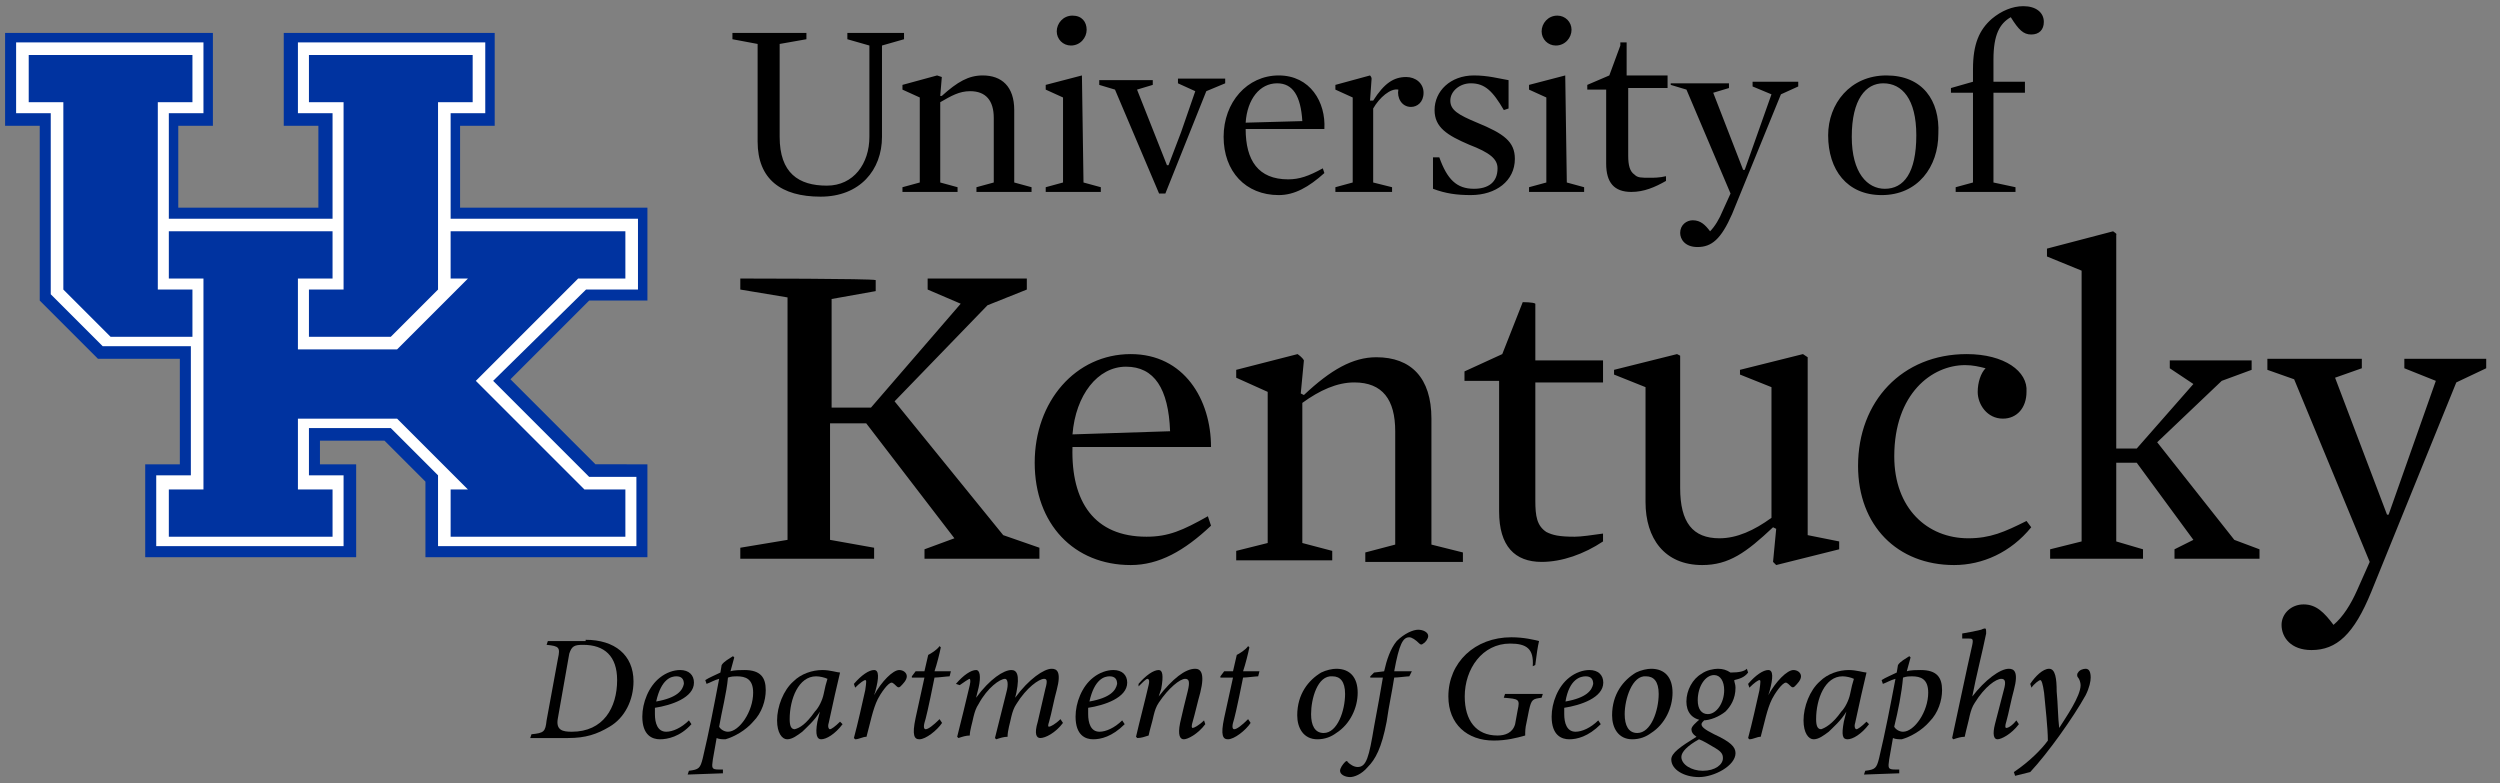
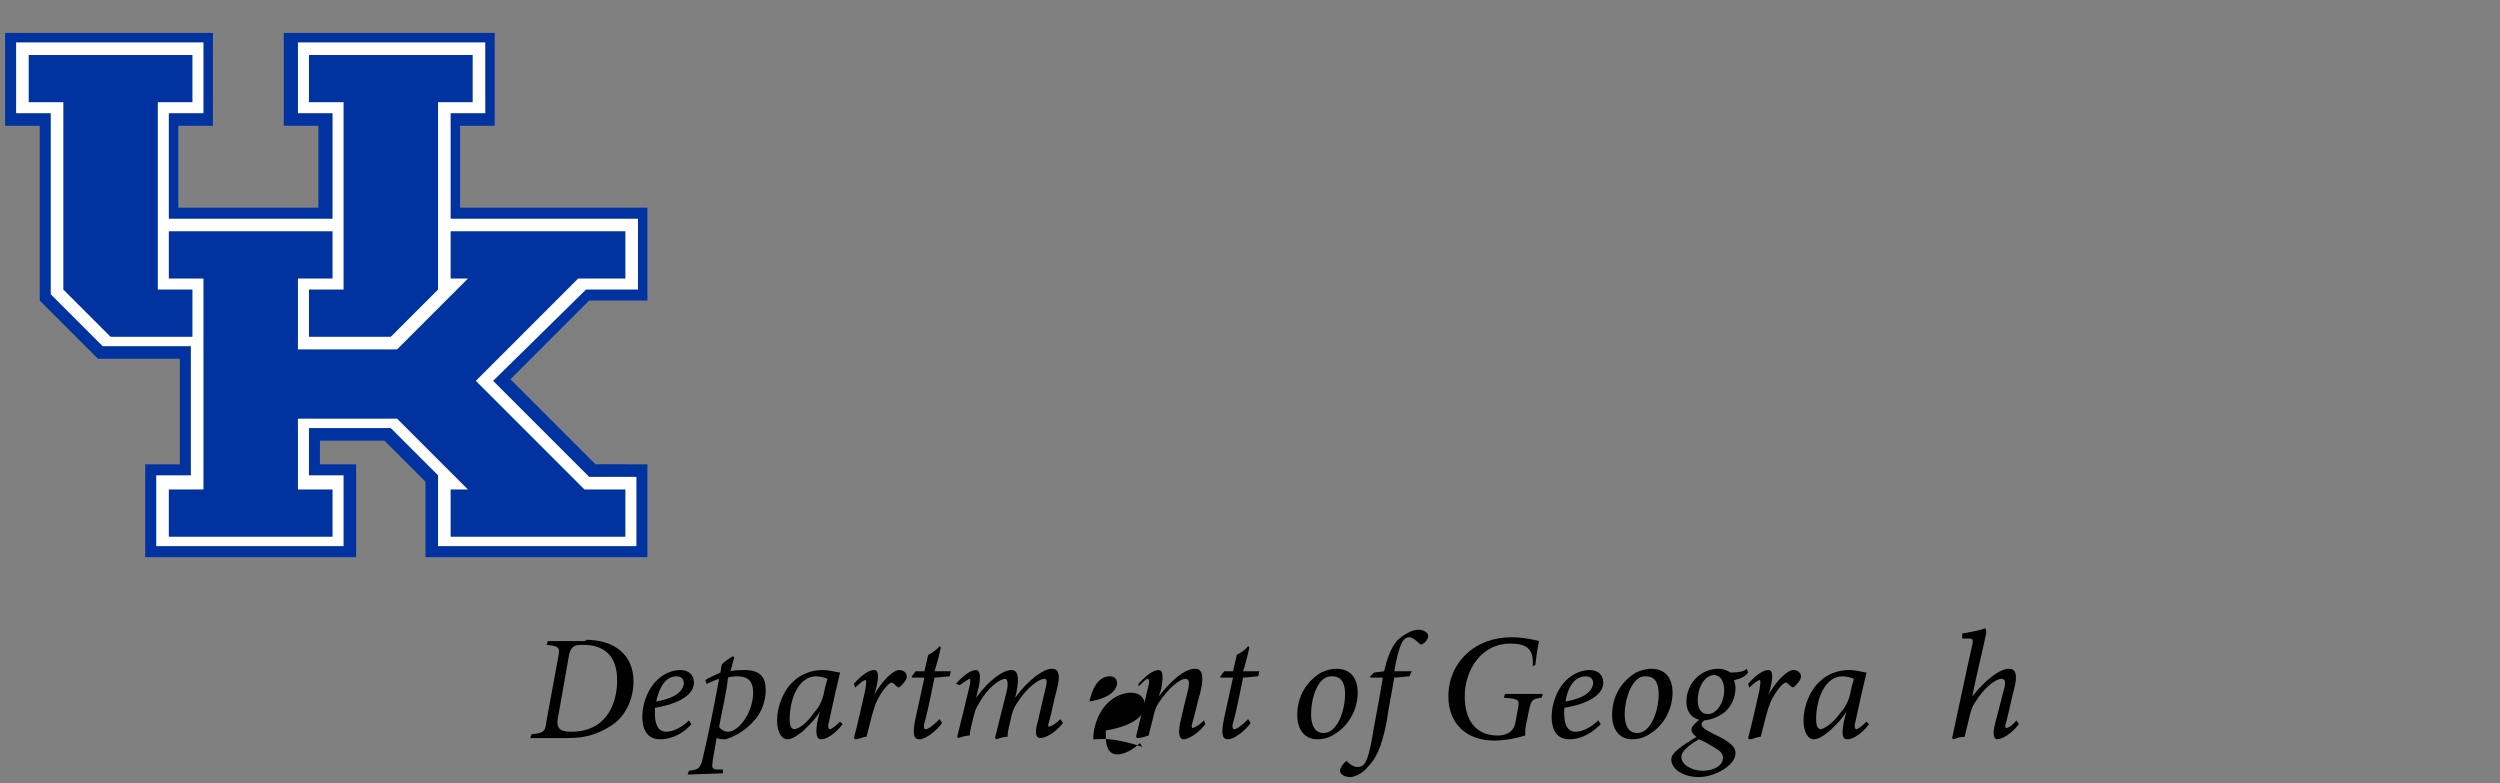
<svg xmlns="http://www.w3.org/2000/svg" version="1.1" id="Layer_1" x="0px" y="0px" viewBox="0 0 198.5 62.2" style="enable-background:new 0 0 198.5 62.2;" xml:space="preserve">
  <rect x="0" y="0" width="198.5" height="62.2" fill="#808080" stroke="none" />
  <style type="text/css">
	.st0{fill:#0033A0;}
	.st1{fill:#FFFFFF;}
</style>
  <g transform="matrix(1.25 0 0 -1.25 -283.97 690.99)">
    <g>
      <path class="st0" d="M265,523.3l-5.4,5.4l5,5h3.7v5.9h-11.9v5.2h2.2v5.9h-13.4l0,0v-5.9l0,0h2.2v-5.2h-8.9v5.2h2.2l0,0v5.9l0,0    h-13.2v-5.9h2.2v-11.1l0,0l0,0l3.7-3.7h5.2v-6.7h-2.2v-5.9h13.4v5.9h-2.3v1.5h4.1l2.6-2.6v-4.8h14.1v5.9l0,0L265,523.3L265,523.3z    " />
      <path class="st1" d="M267.6,518.1H255v4.5l0,0l-3,3h-5.2v-3h2.2v-4.5h-11.9v4.5h2.2v8.2h-5.6l-3.3,3.3v11.5l0,0h-2.2v4.5h11.9    v-4.5h-2.2v-6.7h10.4v6.7h-2.2v4.5H258v-4.5h-2.2v-6.7h11.9v-4.5h-3.3l-5.9-5.8l6.1-6.1h3V518.1L267.6,518.1z" />
-       <path d="M355.7,552.4c-0.7,0-1.4-0.3-2-0.8c-0.8-0.7-1.2-1.6-1.2-3.2v-0.8l-1.4-0.4v-0.3h1.4v-5.7l-1.1-0.3v-0.3h3.8v0.3l-1.4,0.3    v5.7h2v0.7h-2v1.4c0,1.6,0.4,2.3,1.1,2.7c0.5-0.8,0.8-1.1,1.3-1.1s0.8,0.3,0.8,0.8C357,552,356.5,552.4,355.7,552.4z M295.3,551.8    c-0.6,0-1-0.5-1-1s0.4-0.9,0.9-0.9c0.6,0,1,0.5,1,1C296.2,551.4,295.9,551.8,295.3,551.8z M326.1,551.8c-0.6,0-1-0.5-1-1    s0.4-0.9,0.9-0.9c0.6,0,1,0.5,1,1S326.6,551.8,326.1,551.8z M273.7,550.7v-0.4l1.6-0.3v-6.2c0-2.4,1.5-3.5,4-3.5s3.9,1.7,3.9,3.8    v5.8l1.4,0.4v0.4H281v-0.4l1.4-0.4v-5.8c0-1.7-1-3.1-2.7-3.1c-1.8,0-3,0.8-3,3.1v5.9l1.7,0.3v0.4    C278.5,550.7,273.7,550.7,273.7,550.7z M330.1,549.9l-0.7-1.9l-1.4-0.6v-0.3h1.2v-4.7c0-1.2,0.5-1.8,1.6-1.8    c0.8,0,1.5,0.3,2.2,0.7v0.3c-0.4-0.1-0.8-0.1-1-0.1c-0.6,0-0.8,0-1,0.2c-0.3,0.2-0.4,0.6-0.4,1.2v4.3h2.5v0.8h-2.6v2.1h-0.4V549.9    z M295.9,548l-2.3-0.6v-0.3l1.1-0.5v-5.4l-1.1-0.3v-0.3h3.5v0.3l-1.1,0.3L295.9,548C296,548,295.9,548,295.9,548z M326.6,548    l-2.3-0.6v-0.3l1.1-0.5v-5.4l-1.1-0.3v-0.3h3.5v0.3l-1.1,0.3L326.6,548C326.7,548,326.6,548,326.6,548z M286.7,548l-2.2-0.6v-0.3    l1.1-0.5v-5.4l-1.1-0.3v-0.3h3.5v0.3l-1.1,0.3v5.1c0.7,0.4,1.2,0.7,1.9,0.7c1,0,1.5-0.6,1.5-1.7v-4.1l-1.1-0.3v-0.3h3.5v0.3    l-1.1,0.3v4.6c0,1.5-0.8,2.2-2,2.2c-0.9,0-1.6-0.4-2.6-1.3h-0.1l0.1,1.2L286.7,548z M314.2,548l-2.2-0.6v-0.3l1.1-0.5v-5.4    l-1.1-0.3v-0.3h3.6v0.3l-1.2,0.3v4.7c0.4,0.7,1.1,1.3,1.6,1.2c-0.1-0.5,0.2-1.1,0.8-1.1c0.4,0,0.8,0.3,0.8,0.9c0,0.6-0.5,1-1.1,1    c-0.8,0-1.4-0.4-2.1-1.5h-0.2l0.1,1.4C314.3,547.9,314.2,548,314.2,548z M320.8,548c-1.5,0-2.5-1-2.5-2.2c0-1.1,0.8-1.6,2.2-2.2    c1.3-0.5,1.8-0.9,1.8-1.5c0-0.9-0.6-1.3-1.5-1.3c-1.1,0-1.7,0.6-2.2,2h-0.4v-2c0.8-0.3,1.5-0.4,2.4-0.4c1.6,0,2.8,0.9,2.8,2.3    c0,1.1-0.7,1.6-2.4,2.3c-1.2,0.5-1.7,0.8-1.7,1.4c0,0.6,0.6,1.1,1.3,1.1c0.9,0,1.4-0.5,2.1-1.7l0.3,0.1v1.8    C322.4,547.8,321.7,548,320.8,548z M308.4,548c-2,0-3.5-1.7-3.5-3.9s1.4-3.7,3.5-3.7c1,0,1.9,0.5,2.9,1.4l-0.1,0.3    c-0.9-0.5-1.5-0.7-2.2-0.7c-1.9,0-2.7,1.2-2.7,3.2h5C311.4,546.3,310.4,548,308.4,548z M347,548c-2.3,0-3.7-1.8-3.7-3.8    c0-2.2,1.2-3.8,3.4-3.8c2.3,0,3.6,1.8,3.6,3.9C350.4,546.4,349.3,548,347,548z M297,547.7v-0.3l1-0.3l2.8-6.6h0.4l2.6,6.5l1.2,0.5    v0.3h-3v-0.3l1.1-0.5l-0.9-2.6l-0.8-2.1h-0.1l-1.9,4.8l1,0.3v0.3C300.5,547.7,297,547.7,297,547.7z M333.3,547.7v-0.3l1-0.3    l2.8-6.6l-0.5-1.1c-0.2-0.5-0.5-1-0.8-1.3c-0.3,0.4-0.6,0.7-1.1,0.7c-0.4,0-0.8-0.3-0.8-0.8c0-0.4,0.3-0.9,1.1-0.9    c0.9,0,1.5,0.5,2.2,2.1l3.1,7.6l1.1,0.5v0.3h-2.9v-0.3l1.2-0.5L338,542h-0.1l-1.9,4.9l1,0.3v0.3h-3.7V547.7z M308.3,547.5    c1,0,1.5-0.8,1.6-2.4l-3.6-0.1C306.4,546.5,307.2,547.5,308.3,547.5z M346.8,547.5c1.2,0,2.1-1,2.1-3.3c0-2.4-0.8-3.4-2-3.4    c-1.1,0-2.1,1-2.1,3.3C344.8,546.5,345.7,547.5,346.8,547.5z M361.4,538.1l-4.2-1.1v-0.5l2.2-0.9v-17.2l-2-0.5v-0.6h5.9v0.6    l-1.7,0.5v5h1.3l3.6-4.9l-1.2-0.6v-0.6h5.4v0.6l-1.6,0.6l-4.9,6.2l4.1,3.9l1.9,0.7v0.6H365v-0.5l1.5-1l-3.6-4.1h-1.3v13.6    C361.7,537.9,361.4,538.1,361.4,538.1z M274.2,535.1v-0.7l3-0.5v-15.4l-3-0.5v-0.7h8.5v0.7l-2.8,0.5v7.4h2.3l5.6-7.3l-1.9-0.7    v-0.6h7.3v0.7l-2.3,0.8l-6.9,8.5l5.9,6.1l2.5,1v0.7h-6.3v-0.7l2.1-0.9l-5.7-6.6H280v6.9l2.8,0.5v0.7    C282.6,535.1,274.2,535.1,274.2,535.1z M323.9,533.6l-1.3-3.3l-2.4-1.1v-0.6h2.2v-8.3c0-2.2,1-3.2,2.7-3.2c1.3,0,2.7,0.5,3.9,1.3    v0.5c-0.7-0.1-1.4-0.2-1.8-0.2c-1,0-1.4,0.1-1.8,0.3c-0.6,0.4-0.7,1-0.7,2v7.5h4.3v1.4h-4.3v3.6    C324.6,533.6,323.9,533.6,323.9,533.6z M309.6,530.3l-3.9-1v-0.5l2-0.9v-9.6l-2-0.5v-0.6h6.1v0.6l-1.9,0.5v8.9    c1.1,0.8,2.2,1.3,3.3,1.3c1.8,0,2.6-1.1,2.6-3.1v-7.2l-1.9-0.5v-0.6h6.2v0.6l-2,0.5v8c0,2.6-1.3,3.9-3.5,3.9    c-1.5,0-2.9-0.8-4.6-2.4l-0.2,0.1l0.2,2.1C309.9,530.1,309.6,530.3,309.6,530.3z M333.7,530.3l-4-1V529l2-0.8v-7.3    c0-2.3,1.2-4,3.6-4c1.7,0,2.8,0.8,4.5,2.4l0.2-0.1l-0.2-2.1l0.2-0.2l4,1v0.5l-2,0.4v11.3l-0.3,0.2l-4-1V529l2-0.8v-8.3    c-1.1-0.8-2.2-1.3-3.3-1.3c-1.7,0-2.5,1-2.5,3.2v8.4L333.7,530.3L333.7,530.3z M299,530.3c-3.5,0-6.1-3-6.1-6.9s2.5-6.5,6.1-6.5    c1.8,0,3.4,0.9,5.1,2.5l-0.2,0.6c-1.6-0.9-2.5-1.3-3.9-1.3c-3.3,0-4.8,2.2-4.7,5.7h8.8C304.1,527.4,302.4,530.3,299,530.3z     M352.1,530.3c-4.1,0-6.9-3-6.9-7.1c0-3.8,2.5-6.3,6.1-6.3c1.8,0,3.6,0.8,4.9,2.4l-0.3,0.4c-1.4-0.7-2.3-1.1-3.7-1.1    c-2.6,0-4.7,1.9-4.7,5.2c0,4,2.4,5.8,4.5,5.8c0.5,0,0.9-0.1,1.3-0.2c-0.3-0.3-0.5-0.9-0.5-1.5c0-0.8,0.6-1.7,1.6-1.7    c0.9,0,1.5,0.7,1.5,1.7C356,529.2,354.5,530.3,352.1,530.3L352.1,530.3z M371.2,529.9v-0.6l1.7-0.6l4.8-11.6l-0.8-1.8    c-0.4-0.9-0.9-1.7-1.5-2.2c-0.6,0.8-1.1,1.3-1.9,1.3s-1.4-0.6-1.4-1.3c0-0.8,0.6-1.6,1.9-1.6c1.6,0,2.7,1,3.8,3.7l5.4,13.3    l1.9,0.9v0.6h-5.2v-0.6l2-0.8l-3-8.5h-0.1l-3.3,8.7l1.7,0.6v0.6h-6V529.9z M298.7,529.5c1.8,0,2.7-1.4,2.8-4.1l-6.2-0.2    C295.5,527.7,296.9,529.5,298.7,529.5z" />
      <path class="st0" d="M229,549.3v-3h2.2v-11.9l3-3h5.2v3h-2.2v11.9h2.2v3H229L229,549.3z M246.8,549.3v-3h2.2v-11.9h-2.2v-3h5.2    l3,3v11.9h2.2v3H246.8L246.8,549.3z M237.9,538.1v-3h2.2v-13.4h-2.2v-3h10.4v3h-2.2v4.5h6.3l4.5-4.5h-1.1v-3h11.1v3h-2.6l-6.9,6.9    l6.5,6.5h3v3h-11.1v-3h1.1l-4.5-4.5h-6.3v4.5h2.2v3C248.3,538.1,237.9,538.1,237.9,538.1z" />
    </g>
  </g>
  <g>
    <g>
      <path d="M46.5,50.8c2.3,0,3.8,1.2,3.8,3.3c0,1.5-0.7,2.9-1.9,3.6c-1,0.6-1.9,0.9-3.3,0.9h-3l0.1-0.3c1-0.1,1.1-0.2,1.2-1.1    l0.9-4.9c0.2-0.9,0.1-1-0.9-1.1l0.1-0.3h3V50.8z M44.3,57c-0.2,1,0.4,1.1,1.1,1.1c2.5,0,3.6-1.9,3.6-4.1c0-1.9-1-2.8-2.7-2.8    c-0.7,0-0.9,0.1-1.1,0.7L44.3,57z" />
      <path d="M52.4,58.7c-0.6,0-1.4-0.3-1.4-1.8c0-1.1,0.5-2.4,1.4-3.1c0.5-0.4,1.1-0.6,1.6-0.6c0.7,0,1.1,0.4,1.1,1    c0,1.2-1.8,1.8-3.1,2c0,0.1,0,0.4,0,0.5c0,0.7,0.2,1.4,0.9,1.4c0.5,0,1.2-0.3,1.8-0.9l0.2,0.3C54,58.5,53,58.7,52.4,58.7z     M52.1,55.7c1.7-0.3,2.1-0.9,2.2-1.4c0-0.4-0.2-0.6-0.6-0.6C53.3,53.7,52.5,53.9,52.1,55.7z" />
      <path d="M58,53.3c0.3-0.1,0.8-0.1,1.1-0.1c1.3,0,1.7,0.6,1.7,1.6c0,0.8-0.3,1.8-1,2.5c-0.6,0.7-1.5,1.2-2.2,1.4    c-0.2,0-0.5,0-0.7-0.1l-0.3,1.7c-0.1,0.7-0.1,0.8,0.5,0.8h0.3v0.3l-2.8,0.1l0.1-0.3c0.8-0.1,0.9-0.2,1.1-1    c0.5-2.1,0.9-4.2,1.3-6.3c-0.4,0.1-0.7,0.3-1,0.4L56,54c0.3-0.2,0.8-0.4,1.2-0.6l0.1-0.6c0.2-0.3,0.6-0.5,0.9-0.7l0.1,0.1L58,53.3    z M57.1,57.7c0.1,0.2,0.4,0.4,0.7,0.4c0.9,0,2-1.6,2-3.1c0-1.1-0.6-1.3-1.3-1.3c-0.2,0-0.4,0-0.7,0.1C57.7,55,57.3,56.5,57.1,57.7    z" />
      <path d="M66.9,57.5c-0.6,0.8-1.3,1.2-1.7,1.2c-0.3,0-0.5-0.3-0.3-1.4l0.2-0.8c-0.4,0.7-1.1,1.3-1.4,1.6c-0.4,0.3-0.8,0.6-1.2,0.6    s-0.8-0.5-0.8-1.5c0-1.1,0.5-2.4,1.3-3.1c0.6-0.6,1.5-0.9,2.3-0.9c0.6,0,1.2,0.2,1.4,0.2c-0.2,0.8-0.6,2.6-0.9,4    c-0.1,0.3,0,0.5,0.1,0.5s0.4-0.2,0.8-0.6L66.9,57.5z M64.7,56.5c0.3-0.3,0.6-0.9,0.7-1.4s0.2-0.9,0.3-1.2    c-0.2-0.1-0.6-0.2-0.9-0.2c-1.4,0-2.1,1.8-2.1,3.4c0,0.5,0.1,0.8,0.4,0.8C63.5,57.8,64,57.5,64.7,56.5z" />
      <path d="M67.8,54.3c0.6-0.7,1.2-1.1,1.6-1.1s0.4,0.6,0.1,1.7l-0.1,0.3c0.6-1.1,1.5-2,2-2c0.3,0,0.6,0.2,0.6,0.5s-0.3,0.6-0.5,0.8    c-0.1,0.1-0.2,0.1-0.3,0c-0.1-0.1-0.3-0.3-0.4-0.3c-0.3,0-0.9,0.9-1.1,1.3c-0.4,0.8-0.6,1.9-0.9,3c-0.3,0-0.6,0.2-0.9,0.2    l-0.1-0.1c0.3-1.1,0.7-2.9,0.9-3.8c0.1-0.7,0.1-0.8,0-0.8s-0.4,0.2-0.8,0.6L67.8,54.3z" />
      <path d="M75.4,53.7c-0.2,0-0.9,0.1-1.2,0.1c-0.5,2.5-0.7,3.3-0.8,3.6c-0.1,0.4,0,0.5,0.1,0.5c0.2,0,0.6-0.3,1.1-0.8l0.2,0.3    c-0.4,0.6-1.3,1.3-1.8,1.3c-0.4,0-0.6-0.3-0.3-1.7l0.7-3.2h-1v-0.1l0.3-0.4h0.7l0.3-1.3c0.2-0.1,0.7-0.4,0.9-0.7l0.1,0.1    c-0.1,0.5-0.3,1.3-0.5,1.9h1.3L75.4,53.7z" />
      <path d="M83.5,53.1c0.4,0,0.8,0.2,0.4,1.7c-0.2,0.7-0.4,1.8-0.6,2.5c-0.1,0.3-0.1,0.4,0,0.4s0.5-0.2,0.9-0.6l0.2,0.3    c-0.6,0.8-1.4,1.2-1.8,1.2c-0.3,0-0.5-0.3-0.2-1.3c0.2-0.8,0.4-1.8,0.6-2.6c0.2-0.7,0.1-0.8-0.1-0.8c-0.4,0-1.4,0.7-2.2,2    c-0.2,0.3-0.3,0.6-0.4,1C80.2,57.4,80,58,80,58.5c-0.3,0-0.6,0.1-0.9,0.2L79,58.6c0.3-1.2,0.6-2.4,0.9-3.6    c0.2-0.7,0.1-1.1-0.1-1.1c-0.4,0-1.4,0.7-2.1,2c-0.2,0.3-0.3,0.6-0.4,1C77.2,57.4,77,58,77,58.4c-0.3,0-0.6,0.1-0.9,0.2L76,58.5    c0.3-1.2,0.7-2.8,1-4.1c0.1-0.4,0-0.5,0-0.5c-0.1,0-0.5,0.3-0.8,0.5l-0.3-0.1c0.6-0.7,1.2-1.1,1.6-1.1c0.3,0,0.4,0.5,0.2,1.4    l-0.2,0.8c1.1-1.5,2.2-2.2,2.8-2.2c0.4,0,0.7,0.3,0.4,1.8l-0.1,0.4C81.7,53.9,82.9,53.1,83.5,53.1z" />
-       <path d="M86.8,58.7c-0.6,0-1.4-0.3-1.4-1.8c0-1.1,0.5-2.4,1.4-3.1c0.5-0.4,1.1-0.6,1.6-0.6c0.7,0,1.1,0.4,1.1,1    c0,1.2-1.8,1.8-3.1,2c0,0.1,0,0.4,0,0.5c0,0.7,0.2,1.4,0.9,1.4c0.5,0,1.2-0.3,1.8-0.9l0.2,0.3C88.3,58.5,87.4,58.7,86.8,58.7z     M86.5,55.7c1.7-0.3,2.1-0.9,2.2-1.4c0-0.4-0.2-0.6-0.6-0.6C87.7,53.7,86.9,53.9,86.5,55.7z" />
+       <path d="M86.8,58.7c0-1.1,0.5-2.4,1.4-3.1c0.5-0.4,1.1-0.6,1.6-0.6c0.7,0,1.1,0.4,1.1,1    c0,1.2-1.8,1.8-3.1,2c0,0.1,0,0.4,0,0.5c0,0.7,0.2,1.4,0.9,1.4c0.5,0,1.2-0.3,1.8-0.9l0.2,0.3C88.3,58.5,87.4,58.7,86.8,58.7z     M86.5,55.7c1.7-0.3,2.1-0.9,2.2-1.4c0-0.4-0.2-0.6-0.6-0.6C87.7,53.7,86.9,53.9,86.5,55.7z" />
      <path d="M95.7,57.5c-0.6,0.8-1.4,1.2-1.7,1.2c-0.3,0-0.5-0.3-0.3-1.3c0.2-0.9,0.4-1.7,0.6-2.5s0.1-1-0.2-1c-0.4,0-1.3,0.7-2.1,1.9    c-0.2,0.3-0.3,0.6-0.4,1c-0.1,0.5-0.3,1.1-0.4,1.6c-0.3,0.1-0.6,0.2-0.9,0.2l-0.1-0.1c0.3-1.3,0.7-2.8,1-4.1    c0.1-0.4,0-0.5-0.1-0.5s-0.4,0.3-0.7,0.6l0-0.2c0.6-0.7,1.2-1.1,1.6-1.1c0.3,0,0.4,0.4,0.2,1.5L92,55.3c1.1-1.4,2.1-2.2,2.9-2.2    c0.4,0,0.8,0.3,0.4,1.9c-0.2,0.7-0.4,1.6-0.6,2.3c-0.1,0.3-0.1,0.5,0,0.5s0.5-0.2,0.9-0.6L95.7,57.5z" />
      <path d="M99.9,53.7c-0.2,0-0.9,0.1-1.2,0.1c-0.5,2.5-0.7,3.3-0.8,3.6c-0.1,0.4,0,0.5,0.1,0.5c0.2,0,0.6-0.3,1.1-0.8l0.2,0.3    c-0.4,0.6-1.3,1.3-1.8,1.3c-0.4,0-0.6-0.3-0.3-1.7l0.7-3.2h-1v-0.1l0.3-0.4h0.7l0.3-1.3c0.2-0.1,0.7-0.4,0.9-0.7l0.1,0.1    c-0.1,0.5-0.3,1.3-0.5,1.9h1.3L99.9,53.7z" />
      <path d="M107.8,55c0,1.2-0.6,2.5-1.7,3.2c-0.4,0.3-0.9,0.5-1.5,0.5c-1.1,0-1.6-0.9-1.6-1.9c0-1.7,0.9-2.8,1.9-3.4    c0.4-0.2,0.9-0.3,1.2-0.3C107.2,53.1,107.8,53.8,107.8,55z M104.1,56.7c0,0.9,0.3,1.5,1,1.5c1.1,0,1.7-1.8,1.7-3.1    c0-1-0.4-1.4-1-1.4C104.6,53.6,104.1,55.5,104.1,56.7z" />
      <path d="M109.9,53.3c0.2-0.9,0.5-1.8,1-2.4c0.6-0.6,1.3-0.9,1.7-0.9c0.4,0,0.8,0.2,0.8,0.5c0,0.2-0.2,0.5-0.4,0.6    c-0.1,0.1-0.2,0.1-0.3,0c-0.3-0.3-0.6-0.5-0.8-0.5c-0.5,0-0.8,0.5-1.2,2.7h1.4l-0.2,0.4c-0.2,0-0.9,0.1-1.2,0.1    c-0.2,1.3-0.4,2.1-0.6,3.5c-0.4,2.1-0.9,3-1.5,3.6c-0.5,0.6-1.1,0.8-1.4,0.8c-0.4,0-0.8-0.2-0.8-0.5c0-0.2,0.2-0.5,0.4-0.7    c0.1-0.1,0.2-0.1,0.2,0c0.2,0.2,0.5,0.4,0.8,0.4c0.7,0,0.9-0.8,1.3-3.2c0.3-1.6,0.5-2.7,0.7-3.9h-1v-0.1l0.3-0.3L109.9,53.3    L109.9,53.3z" />
      <path d="M121.7,52.9c0.1-1.4-0.5-1.8-1.8-1.8c-2.2,0-3.6,2-3.6,4.2c0,1.9,0.9,3.1,2.6,3.1c0.6,0,1.2-0.2,1.4-0.9l0.2-1.1    c0.2-0.9,0.1-0.9-1.1-1l0.1-0.3h3l-0.1,0.3c-0.7,0.1-0.8,0.1-1,1l-0.2,1c-0.1,0.4-0.1,0.7-0.1,1c-0.7,0.2-1.5,0.4-2.5,0.4    c-2.1,0-3.6-1.3-3.6-3.5c0-2.7,2.1-4.7,5-4.7c1,0,1.8,0.2,2.2,0.3c-0.1,0.4-0.2,1.1-0.3,1.9L121.7,52.9z" />
      <path d="M124.6,58.7c-0.6,0-1.4-0.3-1.4-1.8c0-1.1,0.5-2.4,1.4-3.1c0.5-0.4,1.1-0.6,1.6-0.6c0.7,0,1.1,0.4,1.1,1    c0,1.2-1.8,1.8-3.1,2c0,0.1,0,0.4,0,0.5c0,0.7,0.2,1.4,0.9,1.4c0.5,0,1.2-0.3,1.8-0.9l0.2,0.3C126.1,58.5,125.2,58.7,124.6,58.7z     M124.3,55.7c1.7-0.3,2.1-0.9,2.2-1.4c0-0.4-0.2-0.6-0.6-0.6S124.6,53.9,124.3,55.7z" />
      <path d="M132.8,55c0,1.2-0.6,2.5-1.7,3.2c-0.4,0.3-0.9,0.5-1.5,0.5c-1.1,0-1.6-0.9-1.6-1.9c0-1.7,0.9-2.8,1.9-3.4    c0.4-0.2,0.9-0.3,1.2-0.3C132.2,53.1,132.8,53.8,132.8,55z M129,56.7c0,0.9,0.3,1.5,1,1.5c1.1,0,1.7-1.8,1.7-3.1    c0-1-0.4-1.4-1-1.4C129.6,53.6,129,55.5,129,56.7z" />
      <path d="M135.4,57.1c-0.2,0.2-0.3,0.3-0.3,0.4c0,0.2,0.2,0.4,1,0.8c1.3,0.6,1.7,1,1.7,1.5c0,1-1.7,1.9-2.9,1.9s-2.2-0.6-2.2-1.4    c0-0.5,0.7-1,2-1.8c-0.3-0.2-0.4-0.4-0.4-0.6c0-0.2,0.3-0.5,0.8-0.9L135.4,57.1z M136.8,60.2c0-0.3-0.1-0.5-0.6-0.8    s-1-0.6-1.3-0.7c-0.9,0.5-1.4,1-1.4,1.4c0,0.6,0.8,1.1,1.7,1.1C136.2,61.2,136.8,60.7,136.8,60.2z M133.9,55.7    c0-0.9,0.5-1.8,1.2-2.2c0.4-0.3,1-0.4,1.3-0.4c0.4,0,0.7,0.1,1,0.3c0.7,0,1.1-0.1,1.3-0.3l0.1,0.3c-0.3,0.4-0.7,0.5-1.1,0.6    c0,0.2,0.1,0.3,0.1,0.6c0,0.9-0.4,1.5-0.8,1.9c-0.5,0.4-1.2,0.7-1.8,0.7C134.3,57.1,133.9,56.5,133.9,55.7z M136.9,54.8    c0-0.7-0.3-1.2-0.8-1.2c-0.7,0-1.3,0.9-1.3,2c0,0.7,0.3,1.1,0.8,1.1C136.3,56.7,136.9,55.8,136.9,54.8z" />
      <path d="M138.8,54.3c0.6-0.7,1.2-1.1,1.6-1.1c0.4,0,0.4,0.6,0.1,1.7l-0.1,0.3c0.6-1.1,1.5-2,2-2c0.3,0,0.6,0.2,0.6,0.5    s-0.3,0.6-0.5,0.8c-0.1,0.1-0.2,0.1-0.3,0s-0.3-0.3-0.4-0.3c-0.3,0-0.9,0.9-1.1,1.3c-0.4,0.8-0.6,1.9-0.9,3    c-0.3,0-0.6,0.2-0.9,0.2l-0.1-0.1c0.3-1.1,0.7-2.9,0.9-3.8c0.1-0.7,0.1-0.8,0-0.8s-0.4,0.2-0.8,0.6L138.8,54.3z" />
      <path d="M148.4,57.5c-0.6,0.8-1.3,1.2-1.7,1.2s-0.5-0.3-0.3-1.4l0.2-0.8c-0.4,0.7-1.1,1.3-1.4,1.6c-0.4,0.3-0.8,0.6-1.2,0.6    s-0.8-0.5-0.8-1.5c0-1.1,0.5-2.4,1.3-3.1c0.6-0.6,1.5-0.9,2.3-0.9c0.6,0,1.2,0.2,1.4,0.2c-0.2,0.8-0.6,2.6-0.9,4    c-0.1,0.3,0,0.5,0.1,0.5s0.4-0.2,0.8-0.6L148.4,57.5z M146.2,56.5c0.3-0.3,0.6-0.9,0.7-1.4c0.1-0.5,0.2-0.9,0.3-1.2    c-0.2-0.1-0.6-0.2-0.9-0.2c-1.4,0-2.1,1.8-2.1,3.4c0,0.5,0.1,0.8,0.4,0.8C144.9,57.8,145.5,57.5,146.2,56.5z" />
-       <path d="M151.4,53.3c0.3-0.1,0.8-0.1,1.1-0.1c1.3,0,1.7,0.6,1.7,1.6c0,0.8-0.3,1.8-1,2.5c-0.6,0.7-1.5,1.2-2.2,1.4    c-0.2,0-0.5,0-0.7-0.1l-0.3,1.7c-0.1,0.7-0.1,0.8,0.5,0.8h0.3v0.3l-2.8,0.1l0.1-0.3c0.8-0.1,0.9-0.2,1.1-1    c0.5-2.1,0.9-4.2,1.3-6.3c-0.4,0.1-0.7,0.3-1,0.4l-0.1-0.3c0.3-0.2,0.8-0.4,1.2-0.6l0.1-0.6c0.2-0.3,0.6-0.5,0.9-0.7l0.1,0.1    L151.4,53.3z M150.4,57.7c0.1,0.2,0.4,0.4,0.7,0.4c0.9,0,2-1.6,2-3.1c0-1.1-0.6-1.3-1.3-1.3c-0.2,0-0.4,0-0.7,0.1    C151,55,150.7,56.5,150.4,57.7z" />
      <path d="M155.8,50.3c0.6-0.1,1.1-0.2,1.5-0.3c0.2-0.1,0.3-0.1,0.3-0.1c0.1,0,0.1,0.1,0.1,0.4c-0.3,1.5-0.8,3.4-1.1,5    c1-1.3,2.2-2.2,2.9-2.2c0.4,0,0.8,0.2,0.4,1.7c-0.2,0.7-0.4,1.8-0.6,2.5c-0.1,0.3-0.1,0.5,0,0.5s0.4-0.1,0.8-0.6l0.2,0.3    c-0.6,0.8-1.4,1.2-1.7,1.2s-0.4-0.4-0.2-1.2s0.5-1.9,0.7-2.7c0.2-0.7,0.1-0.9-0.2-0.9c-0.4,0-1.3,0.6-2.1,1.9    c-0.2,0.3-0.3,0.6-0.4,1c-0.1,0.5-0.3,1.2-0.4,1.7c-0.3,0-0.6,0.1-0.9,0.2l-0.1-0.1c0.5-2.3,1.1-5.2,1.6-7.4    c0.1-0.5,0-0.5-0.3-0.5c-0.1,0-0.4,0-0.5,0V50.3z" />
-       <path d="M161.2,54.3c0.4-0.6,1-1.2,1.5-1.2s0.6,0.8,0.6,1.8c0.1,1,0.1,2.1,0.2,2.9c0.5-0.8,1.7-2.5,1.7-3.4c0-0.2-0.1-0.5-0.2-0.6    c-0.1-0.1-0.1-0.3,0-0.4c0.1-0.2,0.4-0.3,0.6-0.3c0.3,0,0.4,0.3,0.4,0.7c0,0.3-0.1,0.8-0.4,1.4c-1,1.8-3,4.6-4.4,6.1l-1.2,0.3    l-0.1-0.3c1.2-0.8,2.2-1.8,2.7-2.5c0-1-0.2-2.7-0.3-3.8c-0.1-0.7-0.2-1-0.3-1s-0.5,0.3-0.7,0.6L161.2,54.3z" />
    </g>
  </g>
</svg>